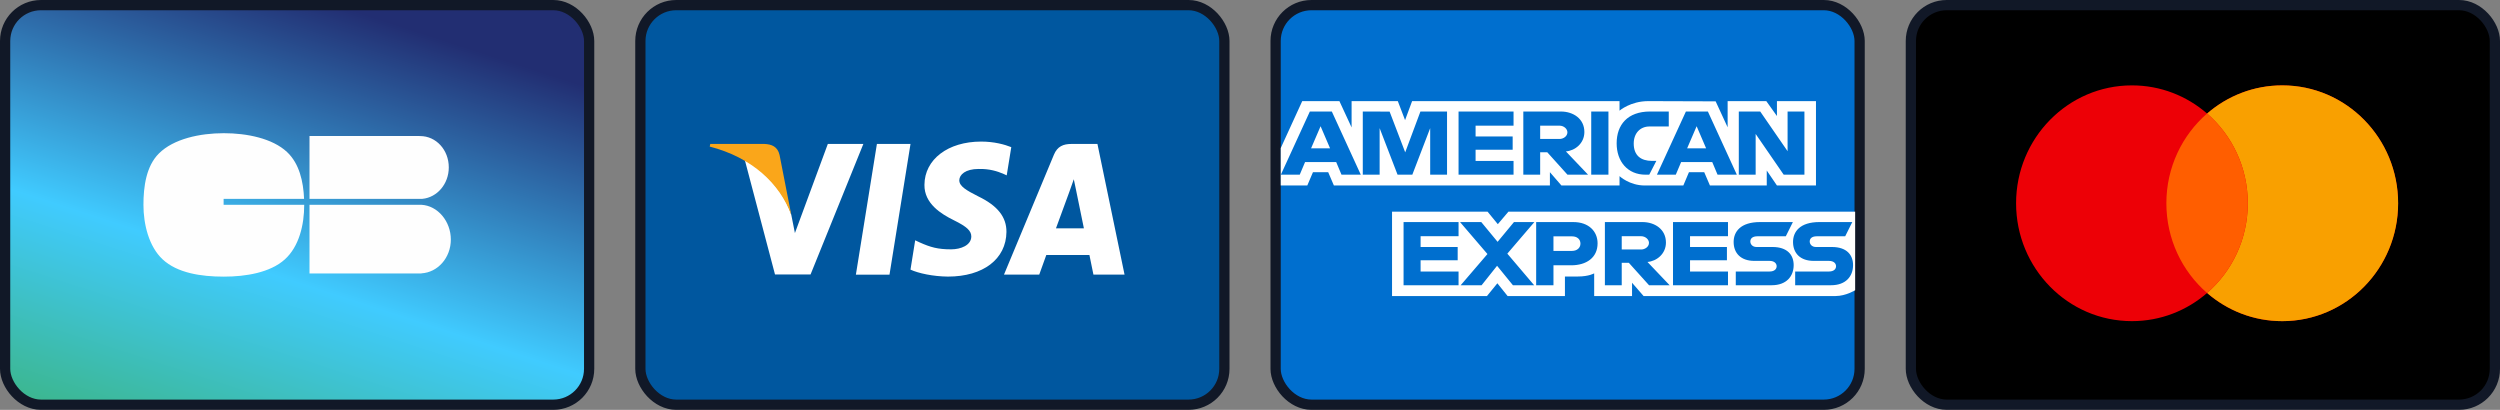
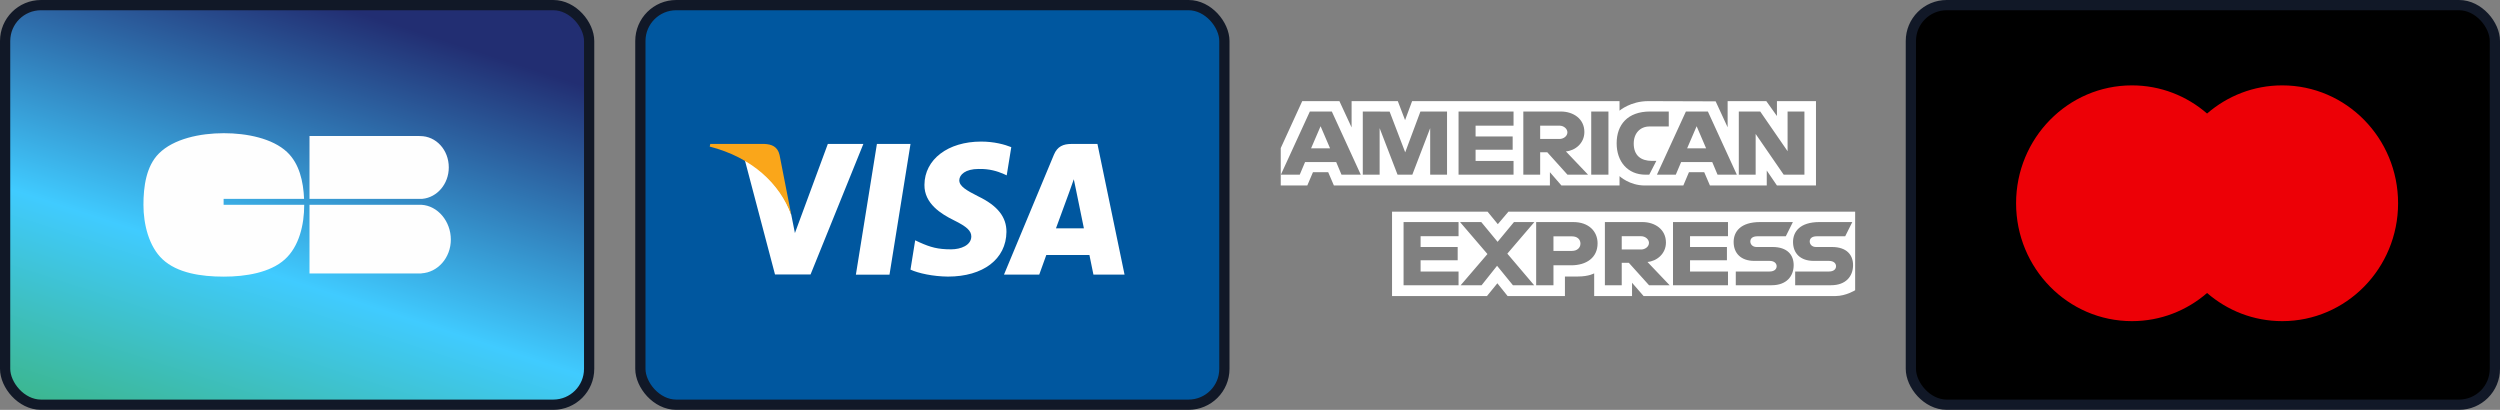
<svg xmlns="http://www.w3.org/2000/svg" width="244" height="40" viewBox="0 0 244 40" fill="none">
  <rect x="0" y="0" width="244" height="40" fill="#808080" stroke="none" />
  <rect x="0.5" y="0.5" width="57" height="39" rx="3.5" fill="url(#paint0_linear_1017_40819)" stroke="#111827" />
  <path fill-rule="evenodd" clip-rule="evenodd" d="M21.825 19.407H29.678C29.608 17.71 29.213 15.96 28.013 14.836C26.584 13.497 24.081 13 21.845 13C19.517 13 16.943 13.545 15.507 14.982C14.268 16.219 14 18.21 14 20C14 21.874 14.524 24.054 15.868 25.309C17.297 26.645 19.612 27 21.845 27C24.014 27 26.364 26.599 27.784 25.331C29.201 24.064 29.691 21.93 29.691 20V19.991H21.825V19.407ZM30.207 19.991V26.687H41.132V26.678C42.73 26.591 44.002 25.149 44.002 23.38C44.002 21.609 42.73 20.076 41.132 19.988V19.991H30.207ZM41.007 13.28C42.565 13.28 43.802 14.632 43.802 16.338C43.802 17.953 42.666 19.271 41.221 19.407H30.207V13.271H40.663C40.727 13.263 40.802 13.268 40.875 13.274C40.921 13.277 40.966 13.28 41.007 13.28Z" fill="#FEFEFE" />
  <rect x="62.5" y="0.5" width="57" height="39" rx="3.5" fill="#00579F" stroke="#111827" />
  <path d="M86.815 26.805H83.535L85.586 14.049H88.866L86.815 26.805Z" fill="white" />
  <path d="M98.701 14.361C98.054 14.103 97.028 13.818 95.759 13.818C92.521 13.818 90.24 15.555 90.226 18.038C90.199 19.87 91.859 20.887 93.1 21.498C94.369 22.123 94.8 22.53 94.8 23.087C94.787 23.941 93.775 24.335 92.831 24.335C91.522 24.335 90.82 24.132 89.754 23.656L89.322 23.453L88.863 26.316C89.632 26.669 91.049 26.981 92.521 26.995C95.962 26.995 98.202 25.285 98.229 22.639C98.242 21.186 97.365 20.074 95.476 19.165C94.329 18.581 93.626 18.188 93.626 17.59C93.64 17.047 94.221 16.491 95.515 16.491C96.581 16.464 97.365 16.722 97.958 16.98L98.255 17.115L98.701 14.361Z" fill="white" />
  <path d="M103.062 22.286C103.332 21.553 104.371 18.717 104.371 18.717C104.358 18.744 104.641 17.97 104.803 17.495L105.032 18.595C105.032 18.595 105.653 21.648 105.788 22.286C105.275 22.286 103.71 22.286 103.062 22.286ZM107.11 14.049H104.574C103.791 14.049 103.197 14.279 102.859 15.107L97.988 26.804H101.429C101.429 26.804 101.996 25.23 102.118 24.891C102.495 24.891 105.843 24.891 106.328 24.891C106.422 25.339 106.719 26.804 106.719 26.804H109.756L107.11 14.049Z" fill="white" />
  <path d="M80.796 14.049L77.584 22.747L77.233 20.983C76.639 18.947 74.777 16.736 72.699 15.636L75.641 26.791H79.109L84.264 14.049H80.796Z" fill="white" />
  <path d="M74.6 14.049H69.323L69.269 14.306C73.385 15.365 76.111 17.916 77.231 20.983L76.084 15.121C75.895 14.306 75.315 14.075 74.6 14.049Z" fill="#FAA61A" />
-   <rect x="124.5" y="0.5" width="57" height="39" rx="3.5" fill="#006FCF" stroke="#111827" />
  <path fill-rule="evenodd" clip-rule="evenodd" d="M135.863 28.894V20.659H145.187L146.187 21.879L147.221 20.659H181.063V28.326C181.063 28.326 180.178 28.886 179.155 28.894H160.415L159.287 27.596V28.894H155.592V26.678C155.592 26.678 155.087 26.987 153.995 26.987H152.737V28.894H147.142L146.143 27.648L145.128 28.894H135.863ZM125 14.453L127.098 9.869H130.726L131.916 12.437V9.869H136.426L137.135 11.725L137.822 9.869H158.066V10.802C158.066 10.802 159.13 9.869 160.879 9.869L167.447 9.891L168.617 12.425V9.869H172.391L173.43 11.325V9.869H177.239V18.104H173.43L172.435 16.643V18.104H166.89L166.332 16.806H164.842L164.293 18.104H160.533C159.028 18.104 158.066 17.19 158.066 17.19V18.104H152.396L151.271 16.806V18.104H130.188L129.631 16.806H128.145L127.592 18.104H125V14.453ZM125.012 17.05L127.841 10.884H129.986L132.813 17.05H130.93L130.411 15.815H127.376L126.854 17.05H125.012ZM129.814 14.477L128.889 12.319L127.961 14.477H129.814ZM133.008 17.049V10.883L135.626 10.892L137.148 14.868L138.634 10.883H141.231V17.049H139.586V12.506L137.843 17.049H136.401L134.652 12.506V17.049H133.008ZM142.355 17.049V10.883H147.722V12.262H144.017V13.317H147.636V14.615H144.017V15.71H147.722V17.049H142.355ZM148.676 17.05V10.884H152.336C153.548 10.884 154.635 11.587 154.635 12.885C154.635 13.994 153.719 14.708 152.831 14.778L154.995 17.05H152.985L151.013 14.86H150.32V17.05H148.676ZM152.2 12.264H150.32V13.562H152.225C152.554 13.562 152.979 13.322 152.979 12.912C152.979 12.594 152.651 12.264 152.2 12.264ZM156.984 17.049H155.304V10.883H156.984V17.049ZM160.966 17.049H160.604C158.85 17.049 157.785 15.754 157.785 13.992C157.785 12.185 158.838 10.883 161.053 10.883H162.871V12.344H160.986C160.087 12.344 159.451 13.001 159.451 14.007C159.451 15.201 160.178 15.702 161.226 15.702H161.659L160.966 17.049ZM161.715 17.05L164.544 10.884H166.689L169.516 17.05H167.633L167.114 15.815H164.079L163.557 17.05H161.715ZM166.517 14.477L165.592 12.319L164.664 14.477H166.517ZM169.707 17.049V10.883H171.798L174.468 14.757V10.883H176.112V17.049H174.089L171.352 13.074V17.049H169.707ZM136.988 27.839V21.673H142.355V23.052H138.65V24.107H142.269V25.405H138.65V26.5H142.355V27.839H136.988ZM163.285 27.839V21.673H168.652V23.052H164.947V24.107H168.548V25.405H164.947V26.5H168.652V27.839H163.285ZM142.562 27.839L145.175 24.794L142.5 21.673H144.572L146.165 23.603L147.764 21.673H149.755L147.115 24.756L149.733 27.839H147.661L146.114 25.94L144.604 27.839H142.562ZM149.93 27.84V21.674H153.562C155.053 21.674 155.924 22.575 155.924 23.748C155.924 25.165 154.814 25.893 153.349 25.893H151.618V27.84H149.93ZM153.44 23.069H151.617V24.488H153.435C153.915 24.488 154.252 24.19 154.252 23.779C154.252 23.34 153.914 23.069 153.44 23.069ZM156.637 27.839V21.673H160.297C161.509 21.673 162.596 22.376 162.596 23.674C162.596 24.783 161.68 25.497 160.792 25.567L162.956 27.839H160.946L158.974 25.649H158.281V27.839H156.637ZM160.161 23.053H158.281V24.351H160.186C160.515 24.351 160.94 24.111 160.94 23.702C160.94 23.383 160.612 23.053 160.161 23.053ZM169.412 27.839V26.5H172.703C173.19 26.5 173.401 26.254 173.401 25.983C173.401 25.724 173.191 25.462 172.703 25.462H171.216C169.923 25.462 169.203 24.724 169.203 23.615C169.203 22.627 169.862 21.673 171.784 21.673H174.986L174.294 23.061H171.524C170.995 23.061 170.832 23.321 170.832 23.57C170.832 23.825 171.033 24.107 171.437 24.107H172.996C174.437 24.107 175.062 24.873 175.062 25.877C175.062 26.956 174.365 27.839 172.917 27.839H169.412ZM175.209 27.839V26.5H178.5C178.987 26.5 179.198 26.254 179.198 25.983C179.198 25.724 178.988 25.462 178.5 25.462H177.013C175.72 25.462 175 24.724 175 23.615C175 22.627 175.659 21.673 177.581 21.673H180.783L180.091 23.061H177.321C176.791 23.061 176.628 23.321 176.628 23.57C176.628 23.825 176.83 24.107 177.234 24.107H178.792C180.234 24.107 180.859 24.873 180.859 25.877C180.859 26.956 180.162 27.839 178.714 27.839H175.209Z" fill="white" />
  <rect x="186.5" y="0.5" width="57" height="39" rx="3.5" fill="black" stroke="#111827" />
  <path fill-rule="evenodd" clip-rule="evenodd" d="M215.411 28.596C213.437 30.309 210.876 31.343 208.077 31.343C201.832 31.343 196.77 26.192 196.77 19.838C196.77 13.484 201.832 8.333 208.077 8.333C210.876 8.333 213.437 9.368 215.411 11.081C217.386 9.368 219.947 8.333 222.745 8.333C228.991 8.333 234.053 13.484 234.053 19.838C234.053 26.192 228.991 31.343 222.745 31.343C219.947 31.343 217.386 30.309 215.411 28.596Z" fill="#ED0006" />
-   <path fill-rule="evenodd" clip-rule="evenodd" d="M215.414 28.594C217.845 26.484 219.386 23.344 219.386 19.838C219.386 16.332 217.845 13.193 215.414 11.082C217.389 9.368 219.951 8.333 222.75 8.333C228.995 8.333 234.058 13.484 234.058 19.838C234.058 26.192 228.995 31.343 222.75 31.343C219.951 31.343 217.389 30.308 215.414 28.594Z" fill="#F9A000" />
-   <path fill-rule="evenodd" clip-rule="evenodd" d="M215.411 28.596C217.843 26.485 219.385 23.345 219.385 19.838C219.385 16.331 217.843 13.191 215.411 11.081C212.98 13.191 211.438 16.331 211.438 19.838C211.438 23.345 212.98 26.485 215.411 28.596Z" fill="#FF5E00" />
  <defs>
    <linearGradient id="paint0_linear_1017_40819" x1="15.732" y1="-5.065" x2="1.637" y2="38.204" gradientUnits="userSpaceOnUse">
      <stop stop-color="#222E72" />
      <stop offset="0.592" stop-color="#40CBFF" />
      <stop offset="1" stop-color="#3CB792" />
    </linearGradient>
  </defs>
</svg>